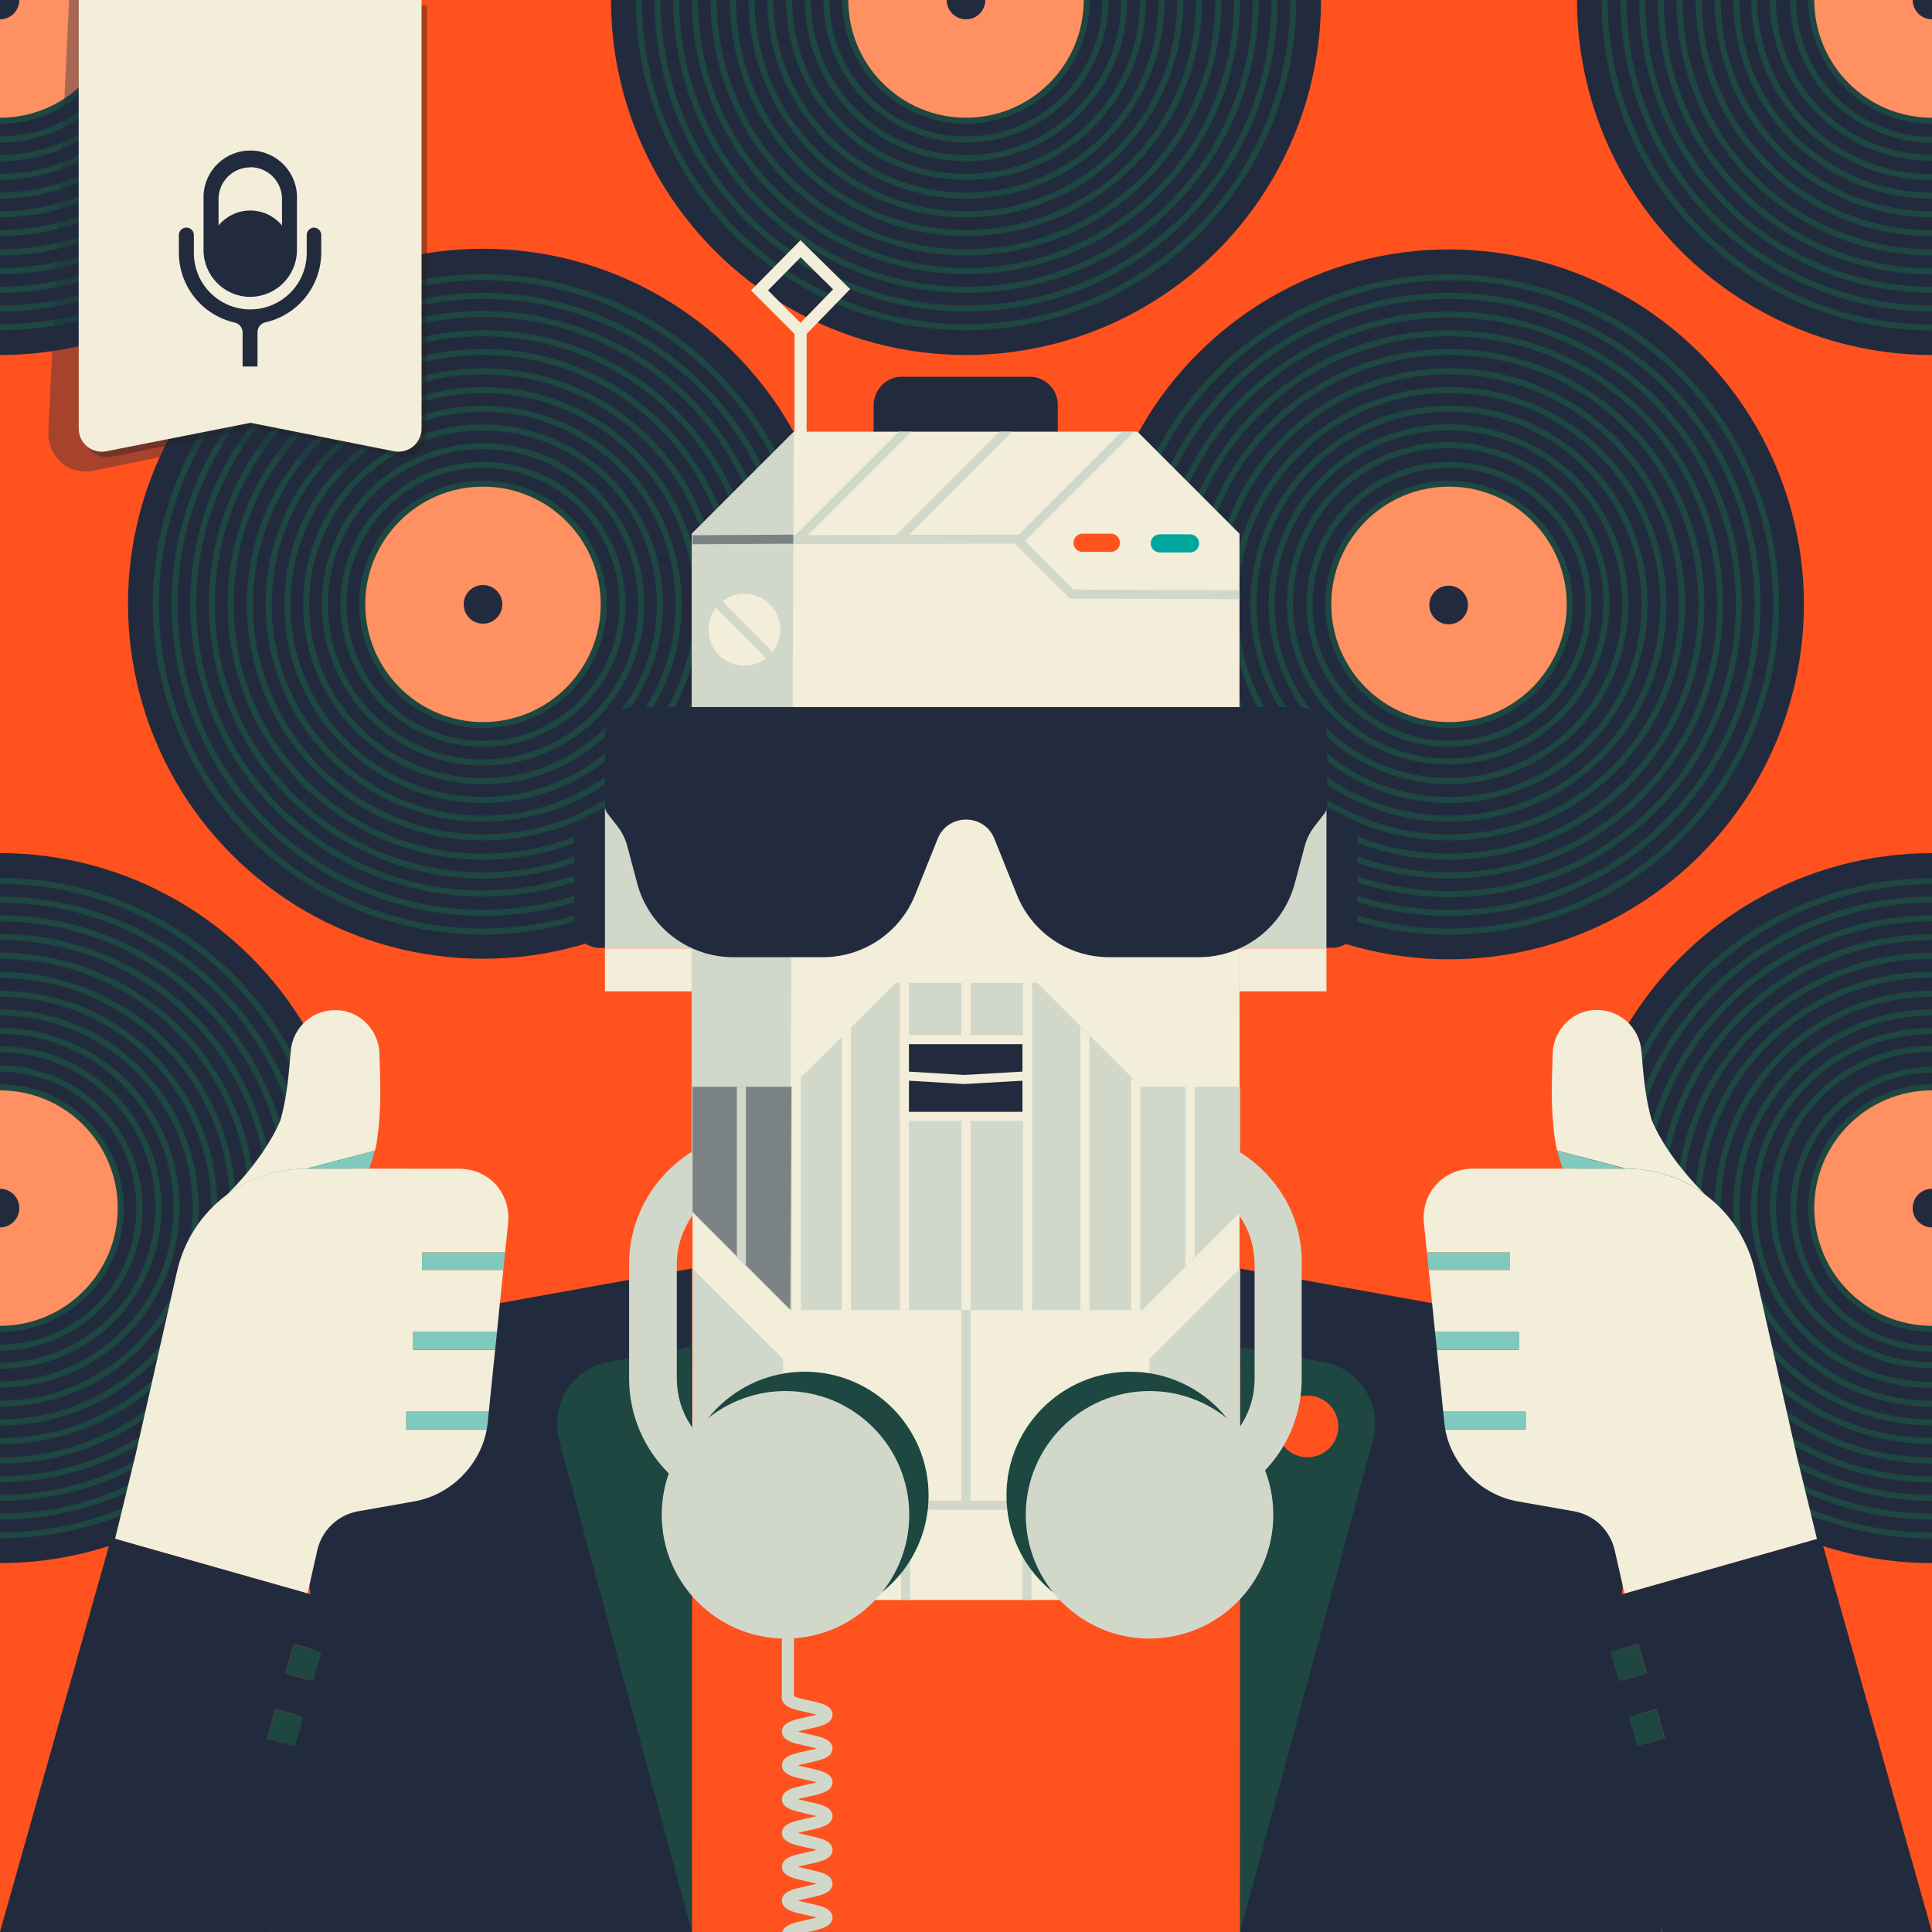
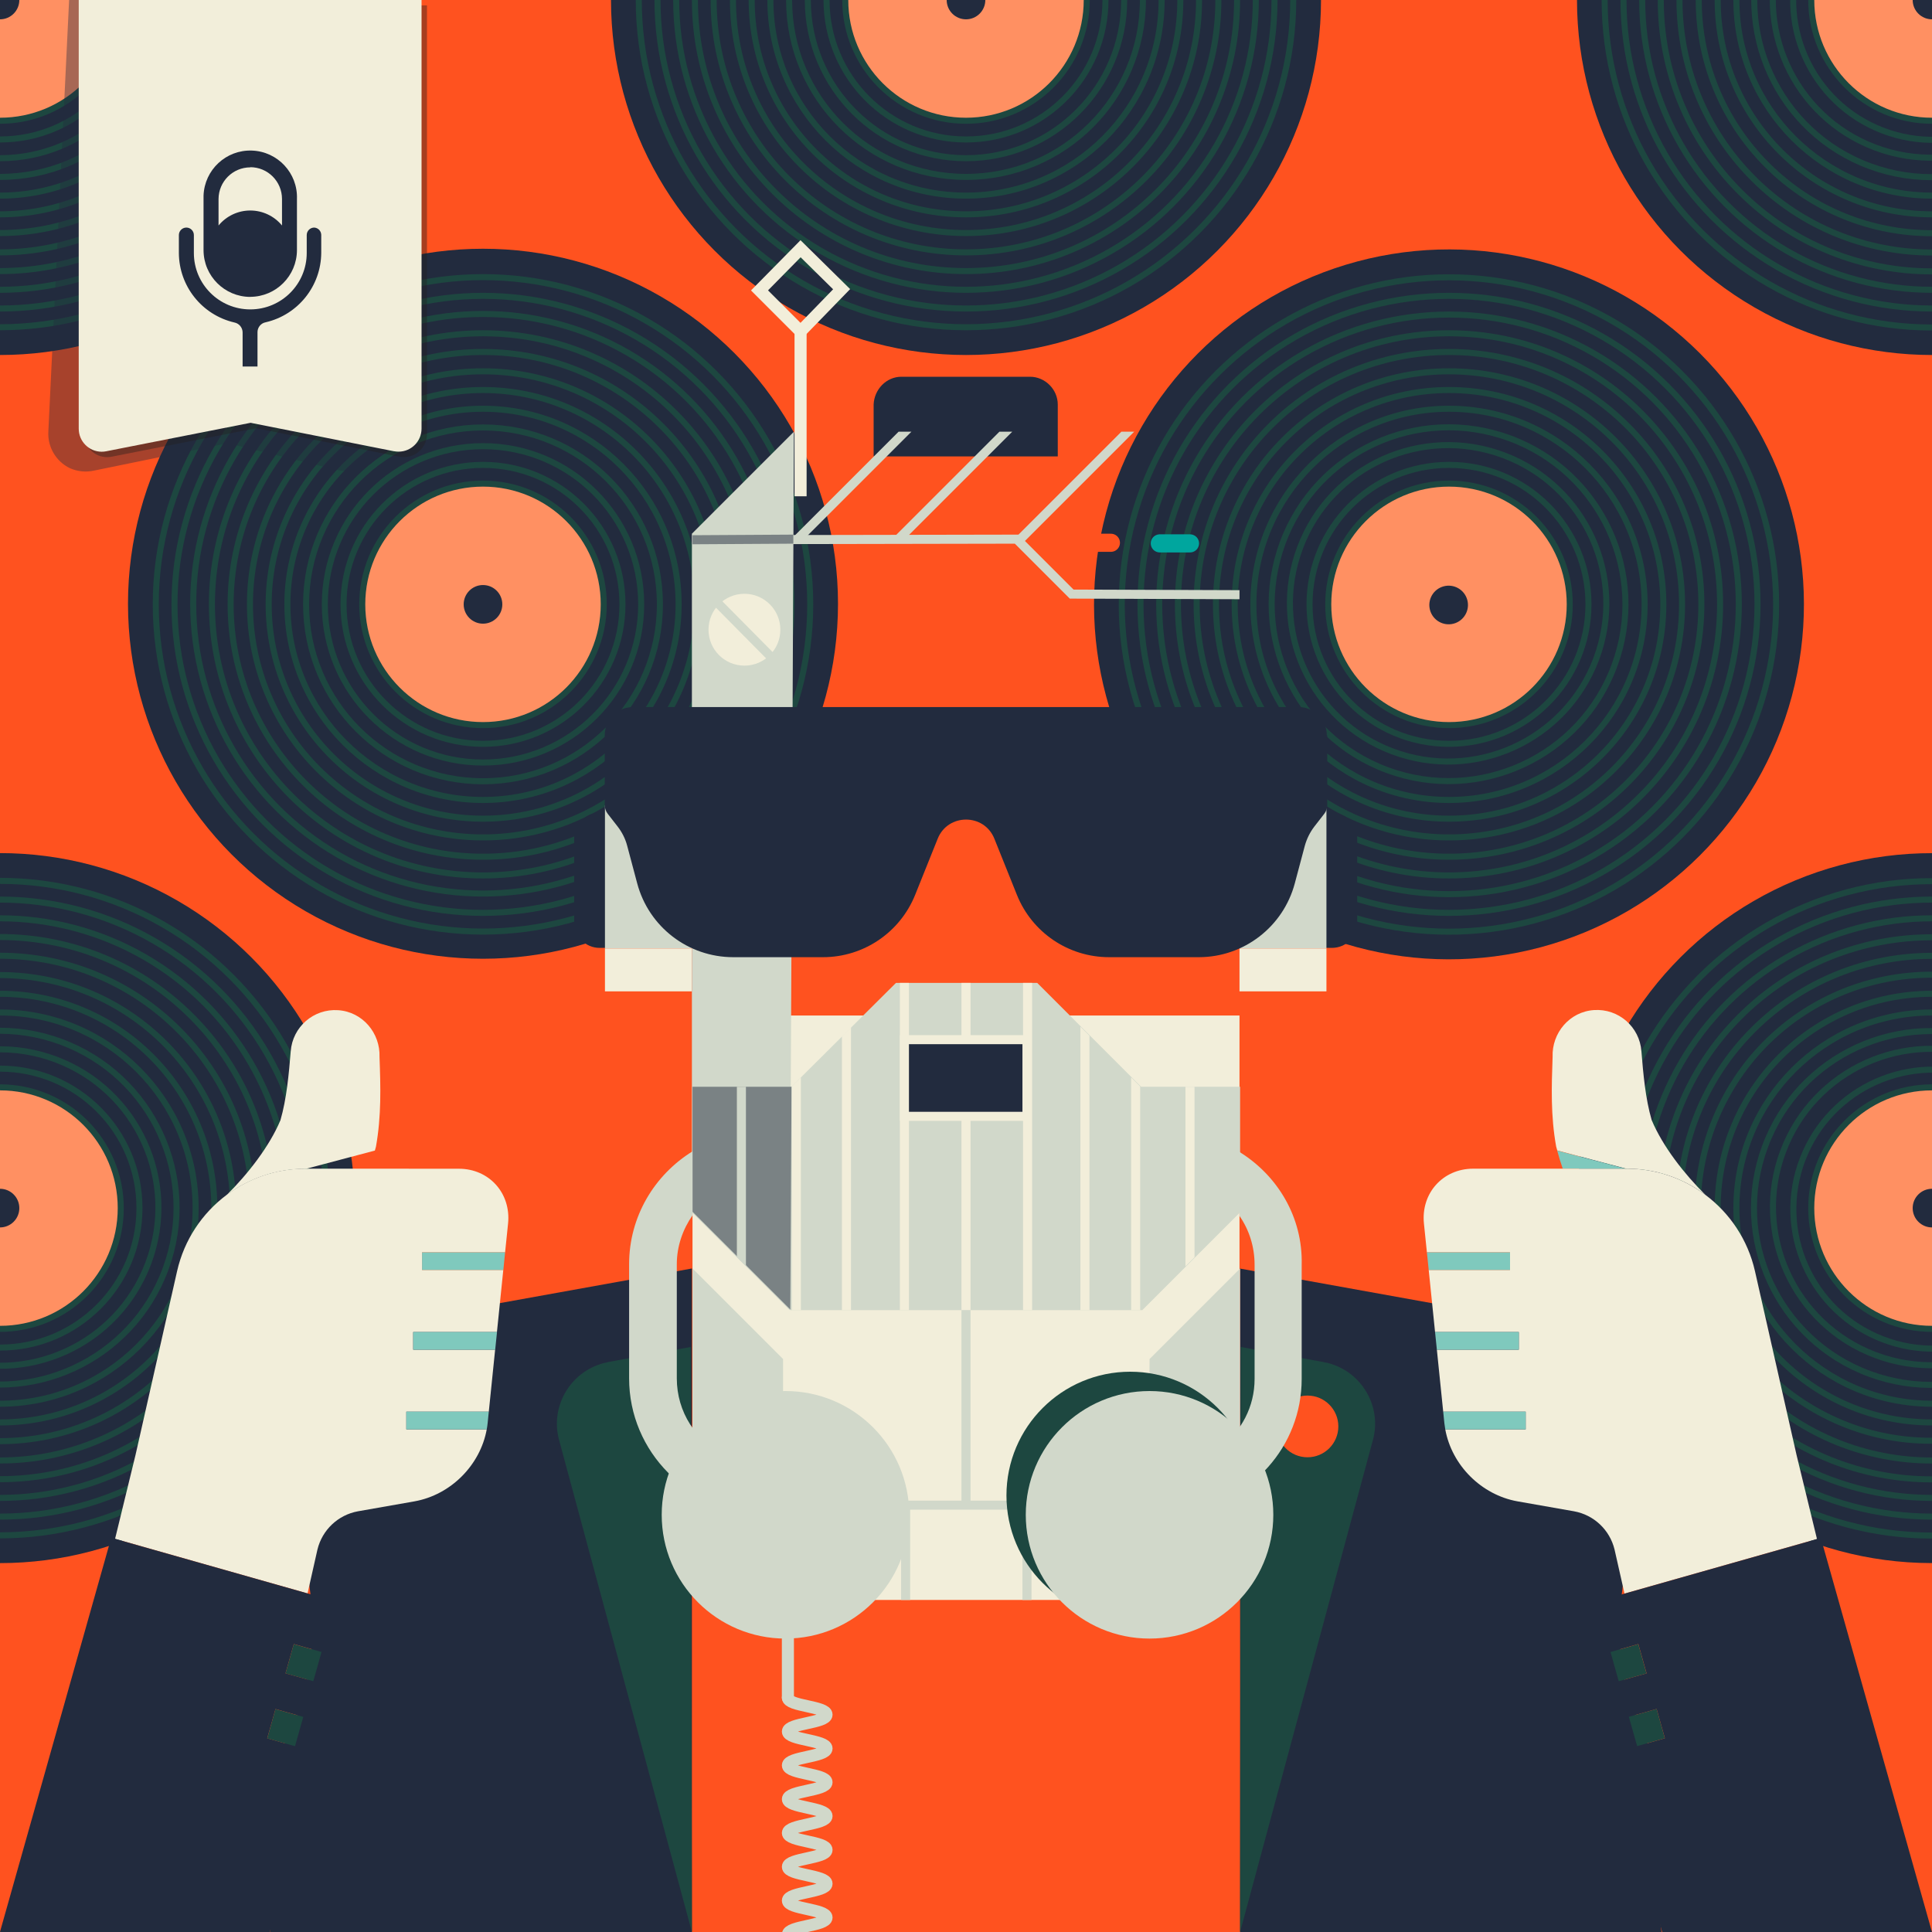
<svg xmlns="http://www.w3.org/2000/svg" xmlns:xlink="http://www.w3.org/1999/xlink" version="1.1" viewBox="0 0 320 320">
  <clipPath id="Amiga500_lores">
    <rect y="0" width="320" height="320" />
  </clipPath>
  <g clip-path="url(#Amiga500_lores)">
    <rect y="0" fill="#FF521F" width="320" height="320" />
    <g>
      <g>
        <circle fill="#222B3E" cx="160" cy="0" r="58.8" />
        <circle fill="#FF9062" cx="160" cy="0" r="19.8" />
        <circle fill="#222B3E" cx="160" cy="0" r="3.2" />
        <g>
          <circle fill="none" stroke="#1D4740" stroke-miterlimit="10" cx="160" cy="0" r="54.2" />
          <circle fill="none" stroke="#1D4740" stroke-miterlimit="10" cx="160" cy="0" r="51.1" />
          <circle fill="none" stroke="#1D4740" stroke-miterlimit="10" cx="160" cy="0" r="48" />
          <circle fill="none" stroke="#1D4740" stroke-miterlimit="10" cx="160" cy="0" r="44.9" />
          <circle fill="none" stroke="#1D4740" stroke-miterlimit="10" cx="160" cy="0" r="41.8" />
          <circle fill="none" stroke="#1D4740" stroke-miterlimit="10" cx="160" cy="0" r="38.6" />
          <circle fill="none" stroke="#1D4740" stroke-miterlimit="10" cx="160" cy="0" r="35.5" />
          <circle fill="none" stroke="#1D4740" stroke-miterlimit="10" cx="160" cy="0" r="32.4" />
          <circle fill="none" stroke="#1D4740" stroke-miterlimit="10" cx="160" cy="0" r="29.3" />
          <circle fill="none" stroke="#1D4740" stroke-miterlimit="10" cx="160" cy="0" r="26.2" />
          <circle fill="none" stroke="#1D4740" stroke-miterlimit="10" cx="160" cy="0" r="23.1" />
          <circle fill="none" stroke="#1D4740" stroke-miterlimit="10" cx="160" cy="0" r="20" />
        </g>
      </g>
      <g>
        <circle fill="#222B3E" cx="320" cy="0" r="58.8" />
        <ellipse transform="matrix(0.942 -0.336 0.336 0.942 18.62 107.558)" fill="#FF9062" cx="320" cy="0" rx="19.8" ry="19.8" />
        <circle fill="#222B3E" cx="320" cy="0" r="3.2" />
        <g>
          <ellipse transform="matrix(0.707 -0.707 0.707 0.707 93.733 226.293)" fill="none" stroke="#1D4740" stroke-miterlimit="10" cx="320" cy="0" rx="54.2" ry="54.2" />
          <circle fill="none" stroke="#1D4740" stroke-miterlimit="10" cx="320" cy="0" r="51.1" />
          <circle fill="none" stroke="#1D4740" stroke-miterlimit="10" cx="320" cy="0" r="48" />
          <ellipse transform="matrix(0.707 -0.707 0.707 0.707 93.73 226.296)" fill="none" stroke="#1D4740" stroke-miterlimit="10" cx="320" cy="0" rx="44.9" ry="44.9" />
          <ellipse transform="matrix(0.707 -0.707 0.707 0.707 93.73 226.269)" fill="none" stroke="#1D4740" stroke-miterlimit="10" cx="320" cy="0" rx="41.8" ry="41.8" />
          <ellipse transform="matrix(0.707 -0.707 0.707 0.707 93.72 226.271)" fill="none" stroke="#1D4740" stroke-miterlimit="10" cx="320" cy="0" rx="38.6" ry="38.6" />
          <circle fill="none" stroke="#1D4740" stroke-miterlimit="10" cx="320" cy="0" r="35.5" />
          <circle fill="none" stroke="#1D4740" stroke-miterlimit="10" cx="320" cy="0" r="32.4" />
          <ellipse transform="matrix(0.346 -0.938 0.938 0.346 209.143 300.2)" fill="none" stroke="#1D4740" stroke-miterlimit="10" cx="320" cy="0" rx="29.3" ry="29.3" />
          <ellipse transform="matrix(0.352 -0.936 0.936 0.352 207.192 299.433)" fill="none" stroke="#1D4740" stroke-miterlimit="10" cx="320" cy="0" rx="26.2" ry="26.2" />
          <ellipse transform="matrix(0.36 -0.933 0.933 0.36 204.911 298.616)" fill="none" stroke="#1D4740" stroke-miterlimit="10" cx="320" cy="0" rx="23.1" ry="23.1" />
          <circle fill="none" stroke="#1D4740" stroke-miterlimit="10" cx="320" cy="0" r="20" />
        </g>
      </g>
      <g>
        <circle fill="#222B3E" cx="0" cy="0" r="58.8" />
        <circle fill="#FF9062" cx="0" cy="0" r="19.8" />
        <circle fill="#222B3E" cx="0" cy="0" r="3.2" />
        <g>
          <circle fill="none" stroke="#1D4740" stroke-miterlimit="10" cx="0" cy="0" r="54.2" />
          <circle fill="none" stroke="#1D4740" stroke-miterlimit="10" cx="0" cy="0" r="51.1" />
          <circle fill="none" stroke="#1D4740" stroke-miterlimit="10" cx="0" cy="0" r="48" />
          <circle fill="none" stroke="#1D4740" stroke-miterlimit="10" cx="0" cy="0" r="44.9" />
          <circle fill="none" stroke="#1D4740" stroke-miterlimit="10" cx="0" cy="0" r="41.8" />
          <circle fill="none" stroke="#1D4740" stroke-miterlimit="10" cx="0" cy="0" r="38.6" />
          <circle fill="none" stroke="#1D4740" stroke-miterlimit="10" cx="0" cy="0" r="35.5" />
          <circle fill="none" stroke="#1D4740" stroke-miterlimit="10" cx="0" cy="0" r="32.4" />
          <circle fill="none" stroke="#1D4740" stroke-miterlimit="10" cx="0" cy="0" r="29.3" />
          <circle fill="none" stroke="#1D4740" stroke-miterlimit="10" cx="0" cy="0" r="26.2" />
          <circle fill="none" stroke="#1D4740" stroke-miterlimit="10" cx="0" cy="0" r="23.1" />
          <circle fill="none" stroke="#1D4740" stroke-miterlimit="10" cx="0" cy="0" r="20" />
        </g>
      </g>
      <g>
        <g>
          <circle fill="#222B3E" cx="80" cy="100" r="58.8" />
          <circle fill="#FF9062" cx="80" cy="100" r="19.8" />
          <circle fill="#222B3E" cx="80" cy="100.1" r="3.2" />
          <g>
            <circle fill="none" stroke="#1D4740" stroke-miterlimit="10" cx="80" cy="100.1" r="54.2" />
            <circle fill="none" stroke="#1D4740" stroke-miterlimit="10" cx="80" cy="100.1" r="51.1" />
            <circle fill="none" stroke="#1D4740" stroke-miterlimit="10" cx="80" cy="100" r="48" />
            <circle fill="none" stroke="#1D4740" stroke-miterlimit="10" cx="80" cy="100.1" r="44.9" />
            <circle fill="none" stroke="#1D4740" stroke-miterlimit="10" cx="80" cy="100.1" r="41.8" />
            <circle fill="none" stroke="#1D4740" stroke-miterlimit="10" cx="80" cy="100.1" r="38.6" />
            <circle fill="none" stroke="#1D4740" stroke-miterlimit="10" cx="80" cy="100.1" r="35.5" />
            <circle fill="none" stroke="#1D4740" stroke-miterlimit="10" cx="80" cy="100.1" r="32.4" />
            <circle fill="none" stroke="#1D4740" stroke-miterlimit="10" cx="80" cy="100.1" r="29.3" />
            <circle fill="none" stroke="#1D4740" stroke-miterlimit="10" cx="80" cy="100.1" r="26.2" />
            <circle fill="none" stroke="#1D4740" stroke-miterlimit="10" cx="80" cy="100.1" r="23.1" />
            <circle fill="none" stroke="#1D4740" stroke-miterlimit="10" cx="80" cy="100.1" r="20" />
          </g>
        </g>
        <g>
          <ellipse transform="matrix(0.707 -0.707 0.707 0.707 -0.455 199.012)" fill="#222B3E" cx="240" cy="100.1" rx="58.8" ry="58.8" />
          <circle fill="#FF9062" cx="240" cy="100.1" r="19.8" />
          <ellipse transform="matrix(0.935 -0.354 0.354 0.935 -19.893 91.572)" fill="#222B3E" cx="240" cy="100.1" rx="3.2" ry="3.2" />
          <g>
            <ellipse transform="matrix(0.707 -0.707 0.707 0.707 -0.461 199.032)" fill="none" stroke="#1D4740" stroke-miterlimit="10" cx="240" cy="100.1" rx="54.2" ry="54.2" />
            <circle fill="none" stroke="#1D4740" stroke-miterlimit="10" cx="240" cy="100.1" r="51.1" />
            <circle fill="none" stroke="#1D4740" stroke-miterlimit="10" cx="240" cy="100.1" r="48" />
            <circle fill="none" stroke="#1D4740" stroke-miterlimit="10" cx="240" cy="100.1" r="44.9" />
            <circle fill="none" stroke="#1D4740" stroke-miterlimit="10" cx="240" cy="100.1" r="41.8" />
            <circle fill="none" stroke="#1D4740" stroke-miterlimit="10" cx="240" cy="100.1" r="38.6" />
            <circle fill="none" stroke="#1D4740" stroke-miterlimit="10" cx="240" cy="100.1" r="35.5" />
            <circle fill="none" stroke="#1D4740" stroke-miterlimit="10" cx="240" cy="100.1" r="32.4" />
            <ellipse transform="matrix(0.346 -0.938 0.938 0.346 62.993 290.56)" fill="none" stroke="#1D4740" stroke-miterlimit="10" cx="240" cy="100.1" rx="29.3" ry="29.3" />
            <ellipse transform="matrix(0.352 -0.936 0.936 0.352 61.775 289.371)" fill="none" stroke="#1D4740" stroke-miterlimit="10" cx="240" cy="100" rx="26.2" ry="26.2" />
            <circle fill="none" stroke="#1D4740" stroke-miterlimit="10" cx="240" cy="100.1" r="23.1" />
            <circle fill="none" stroke="#1D4740" stroke-miterlimit="10" cx="240" cy="100.1" r="20" />
          </g>
        </g>
      </g>
      <g>
        <ellipse transform="matrix(0.707 -0.707 0.707 0.707 -47.767 284.872)" fill="#222B3E" cx="320" cy="200.1" rx="58.8" ry="58.8" />
        <ellipse transform="matrix(0.942 -0.336 0.336 0.942 -48.642 119.201)" fill="#FF9062" cx="320" cy="200.1" rx="19.8" ry="19.8" />
        <circle fill="#222B3E" cx="320" cy="200.1" r="3.2" />
        <g>
          <ellipse transform="matrix(0.707 -0.707 0.707 0.707 -47.788 284.91)" fill="none" stroke="#1D4740" stroke-miterlimit="10" cx="320" cy="200.1" rx="54.2" ry="54.2" />
          <circle fill="none" stroke="#1D4740" stroke-miterlimit="10" cx="320" cy="200.1" r="51.1" />
          <circle fill="none" stroke="#1D4740" stroke-miterlimit="10" cx="320" cy="200.1" r="48" />
          <ellipse transform="matrix(0.707 -0.707 0.707 0.707 -47.787 284.907)" fill="none" stroke="#1D4740" stroke-miterlimit="10" cx="320" cy="200.1" rx="44.9" ry="44.9" />
          <ellipse transform="matrix(0.707 -0.707 0.707 0.707 -47.772 284.882)" fill="none" stroke="#1D4740" stroke-miterlimit="10" cx="320" cy="200.1" rx="41.8" ry="41.8" />
          <ellipse transform="matrix(0.478 -0.878 0.878 0.478 -8.843 385.351)" fill="none" stroke="#1D4740" stroke-miterlimit="10" cx="320" cy="200.1" rx="38.6" ry="38.6" />
          <circle fill="none" stroke="#1D4740" stroke-miterlimit="10" cx="320" cy="200.1" r="35.5" />
          <circle fill="none" stroke="#1D4740" stroke-miterlimit="10" cx="320" cy="200.1" r="32.4" />
          <ellipse transform="matrix(0.346 -0.938 0.938 0.346 21.401 431.003)" fill="none" stroke="#1D4740" stroke-miterlimit="10" cx="320" cy="200.1" rx="29.3" ry="29.3" />
          <ellipse transform="matrix(0.352 -0.936 0.936 0.352 19.931 429.005)" fill="none" stroke="#1D4740" stroke-miterlimit="10" cx="320" cy="200.1" rx="26.2" ry="26.2" />
          <ellipse transform="matrix(0.36 -0.933 0.933 0.36 18.153 426.759)" fill="none" stroke="#1D4740" stroke-miterlimit="10" cx="320" cy="200.2" rx="23.1" ry="23.1" />
          <circle fill="none" stroke="#1D4740" stroke-miterlimit="10" cx="320" cy="200.1" r="20" />
        </g>
      </g>
      <g>
        <circle fill="#222B3E" cx="0" cy="200.1" r="58.8" />
        <circle fill="#FF9062" cx="0" cy="200.1" r="19.8" />
        <circle fill="#222B3E" cx="0" cy="200.1" r="3.2" />
        <g>
          <circle fill="none" stroke="#1D4740" stroke-miterlimit="10" cx="0" cy="200.1" r="54.2" />
          <circle fill="none" stroke="#1D4740" stroke-miterlimit="10" cx="0" cy="200.1" r="51.1" />
          <circle fill="none" stroke="#1D4740" stroke-miterlimit="10" cx="0" cy="200.1" r="48" />
          <circle fill="none" stroke="#1D4740" stroke-miterlimit="10" cx="0" cy="200.1" r="44.9" />
          <circle fill="none" stroke="#1D4740" stroke-miterlimit="10" cx="0" cy="200.1" r="41.8" />
          <circle fill="none" stroke="#1D4740" stroke-miterlimit="10" cx="0" cy="200.1" r="38.6" />
          <circle fill="none" stroke="#1D4740" stroke-miterlimit="10" cx="0" cy="200.1" r="35.5" />
          <circle fill="none" stroke="#1D4740" stroke-miterlimit="10" cx="0" cy="200.1" r="32.4" />
          <ellipse transform="matrix(0.346 -0.938 0.938 0.346 -187.749 130.792)" fill="none" stroke="#1D4740" stroke-miterlimit="10" cx="0" cy="200.1" rx="29.3" ry="29.3" />
          <ellipse transform="matrix(0.352 -0.936 0.936 0.352 -187.261 129.572)" fill="none" stroke="#1D4740" stroke-miterlimit="10" cx="0" cy="200.1" rx="26.2" ry="26.2" />
          <circle fill="none" stroke="#1D4740" stroke-miterlimit="10" cx="0" cy="200.1" r="23.1" />
          <circle fill="none" stroke="#1D4740" stroke-miterlimit="10" cx="0" cy="200.1" r="20" />
        </g>
      </g>
    </g>
    <line fill="none" stroke="#F2EEDA" stroke-width="2" stroke-miterlimit="10" x1="132.6" y1="82.2" x2="132.6" y2="54.9" />
    <polygon fill="none" stroke="#F2EEDA" stroke-width="2" stroke-miterlimit="10" points="132.6,54.9 125.8,48.1 132.6,41.2   139.4,47.9 " />
    <path fill="#222B3E" d="M220.6,157h-15.3l0,0v-22.4l0,0h15.3c2.3,0,4.2,1.9,4.2,4.2l0,0v14.1C224.8,155.2,222.9,157,220.6,157  L220.6,157z" />
    <path fill="#222B3E" d="M99.3,134.6h15.3l0,0v22.4l0,0H99.3c-2.3,0-4.2-1.9-4.2-4.2l0,0v-14.1C95.2,136.5,97,134.6,99.3,134.6  C99.3,134.6,99.3,134.6,99.3,134.6z" />
    <path fill="#222B3E" d="M149.3,62.4h21.3c2.5,0,4.6,2.1,4.6,4.6l0,0v8.6l0,0h-30.5l0,0V67C144.8,64.5,146.8,62.4,149.3,62.4z" />
    <rect x="100.2" y="133.4" fill="#D1D8CA" width="14.4" height="23.7" />
    <rect x="205.3" y="133.4" fill="#D1D8CA" width="14.4" height="23.7" />
    <rect x="205.3" y="157.1" fill="#F2EEDA" width="14.4" height="7.1" />
    <rect x="100.2" y="157.1" fill="#F2EEDA" width="14.4" height="7.1" />
    <path fill="#222B3E" d="M262,231.2c1.7,11.1,4.8,10.6,6.5,21.7c1.7,11.1-1.5,11.6,0.1,22.7c1.7,11.1,4.8,10.6,6.5,21.7  c1.7,11.1-1.5,11.6,0.1,22.7h-69.9V210.1l43.8,7.9C255.8,219.2,261,224.5,262,231.2" />
    <path fill="#222B3E" d="M58,231.2c-1.6,11.1-4.8,10.6-6.5,21.7c-1.6,11.1,1.5,11.6-0.1,22.7c-1.6,11.1-4.8,10.6-6.5,21.7  c-1.6,11.1,1.5,11.6-0.2,22.7h69.9V210.1L70.8,218C64.2,219.2,59,224.5,58,231.2" />
    <rect x="114.7" y="210.1" fill="#FF521F" width="90.7" height="109.9" />
    <path fill="#F2EEDA" d="M205.3,168.2v70.5L178.9,265h-37.8l-26.4-26.4v-70.4H205.3z" />
    <polyline fill="none" stroke="#D1D8CA" stroke-width="1.5" stroke-miterlimit="10" points="150,265 150,249.3 170.1,249.3   170.1,265 " />
    <polygon fill="#D1D8CA" points="114.7,210.1 129.7,225.1 129.7,253.8 114.7,238.6 " />
    <polygon fill="#D1D8CA" points="205.4,210.1 190.4,225.1 190.3,253.8 205.4,238.6 " />
-     <path fill="#F2EEDA" d="M189.1,217h-58.3l-16.2-16.2V88.4l16.9-16.9h56.9l16.9,16.9v112.4L189.1,217z" />
    <path fill="#D1D8CA" d="M130.8,217l-16.2-16.2V88.4l16.9-16.9L130.8,217z" />
    <path fill="#D1D8CA" d="M114.7,181.7v19.1l16.2,16.2h58.3l16.2-16.2V180h-16.4l-17.2-17.2h-23.4L131.1,180h-16.4V181.7z" />
    <path fill="#7A8284" d="M131.1,180h-16.4v20.7l16.2,16.2L131.1,180z" />
    <g>
      <defs>
        <polygon id="SVGID_1_" points="188.9,180 188.9,180 171.7,162.8 148.3,162.8 131.1,180 114.7,180 114.7,200.8 130.8,217     189.1,217 205.3,200.8 205.3,180   " />
      </defs>
      <clipPath id="SVGID_00000097490876402573465600000005171661526103287437_">
        <use xlink:href="#SVGID_1_" overflow="visible" />
      </clipPath>
      <g clip-path="url(#SVGID_00000097490876402573465600000005171661526103287437_)">
        <line fill="none" stroke="#F2EEDA" stroke-width="1.5" stroke-miterlimit="10" x1="160" y1="160.9" x2="160" y2="219.3" />
        <line fill="none" stroke="#F2EEDA" stroke-width="1.5" stroke-miterlimit="10" x1="170.2" y1="156.4" x2="170.2" y2="219.3" />
        <line fill="none" stroke="#F2EEDA" stroke-width="1.5" stroke-miterlimit="10" x1="179.7" y1="165.9" x2="179.7" y2="223" />
        <line fill="none" stroke="#F2EEDA" stroke-width="1.5" stroke-miterlimit="10" x1="188.1" y1="177.6" x2="188.1" y2="225.3" />
        <line fill="none" stroke="#F2EEDA" stroke-width="1.5" stroke-miterlimit="10" x1="197.1" y1="178.8" x2="197.1" y2="225.3" />
        <line fill="none" stroke="#D1D8CA" stroke-width="1.5" stroke-miterlimit="10" x1="122.8" y1="176.4" x2="122.8" y2="213.8" />
        <line fill="none" stroke="#F2EEDA" stroke-width="1.5" stroke-miterlimit="10" x1="131.9" y1="172.2" x2="131.9" y2="217" />
        <line fill="none" stroke="#F2EEDA" stroke-width="1.5" stroke-miterlimit="10" x1="140.2" y1="166.8" x2="140.2" y2="217" />
        <line fill="none" stroke="#F2EEDA" stroke-width="1.5" stroke-miterlimit="10" x1="149.8" y1="156.7" x2="149.8" y2="219.3" />
      </g>
    </g>
    <path fill="#1D4740" d="M114.6,320l-22-81.5c-1.5-5.5,1.8-11.2,7.3-12.7c0.3-0.1,0.6-0.1,0.8-0.2l13.7-2.5L114.6,320z" />
    <path fill="#1D4740" d="M205.4,320l22-81.5c1.5-5.5-1.8-11.2-7.3-12.7c-0.3-0.1-0.6-0.1-0.9-0.2l-13.7-2.5L205.4,320z" />
    <rect x="149.8" y="172.2" fill="#222B3E" stroke="#F2EEDA" stroke-width="1.5" stroke-miterlimit="10" width="20.3" height="12.7" />
-     <polyline fill="none" stroke="#F2EEDA" stroke-width="1.5" stroke-miterlimit="10" points="149.8,178.2 159.7,178.8 170.1,178.2 " />
    <circle fill="#F2EEDA" stroke="#D1D8CA" stroke-width="1.5" stroke-miterlimit="10" cx="123.3" cy="104.3" r="6.7" />
    <line fill="none" stroke="#D1D8CA" stroke-width="1.5" stroke-miterlimit="10" x1="118.6" y1="99.6" x2="128" y2="109.1" />
    <line fill="none" stroke="#D1D8CA" stroke-width="1.5" stroke-miterlimit="10" x1="160" y1="249.3" x2="160" y2="217" />
    <g>
      <defs>
        <polygon id="SVGID_00000157291798974317929230000017925540855113369778_" points="114.7,114 114.7,88.4 131.6,71.5 188.5,71.5     205.4,88.4 205.4,114   " />
      </defs>
      <clipPath id="SVGID_00000075878821251824144970000018365626702331599791_">
        <use xlink:href="#SVGID_00000157291798974317929230000017925540855113369778_" overflow="visible" />
      </clipPath>
      <g clip-path="url(#SVGID_00000075878821251824144970000018365626702331599791_)">
        <polyline fill="none" stroke="#D1D8CA" stroke-width="1.5" stroke-miterlimit="10" points="114.6,89.4 168.4,89.3 177.5,98.4     205.3,98.5   " />
        <line fill="none" stroke="#7A8284" stroke-width="1.5" stroke-miterlimit="10" x1="114.6" y1="89.4" x2="131.4" y2="89.3" />
        <line fill="none" stroke="#FF521F" stroke-width="3" stroke-linecap="round" stroke-miterlimit="10" x1="179.3" y1="89.9" x2="184" y2="89.9" />
        <line fill="none" stroke="#00A69E" stroke-width="3" stroke-linecap="round" stroke-miterlimit="10" x1="192.1" y1="90" x2="197.1" y2="90" />
        <line fill="none" stroke="#D1D8CA" stroke-width="1.5" stroke-miterlimit="10" x1="132.1" y1="89.3" x2="151.6" y2="69.8" />
        <line fill="none" stroke="#D1D8CA" stroke-width="1.5" stroke-miterlimit="10" x1="148.8" y1="89.3" x2="168.3" y2="69.8" />
        <line fill="none" stroke="#D1D8CA" stroke-width="1.5" stroke-miterlimit="10" x1="169" y1="89.3" x2="188.5" y2="69.8" />
      </g>
    </g>
    <rect width="320" height="320" fill="none" />
    <circle cx="216.56" cy="236.26" r="5.11" fill="#ff521f" />
-     <circle fill="#1D4740" stroke="#1D4740" stroke-width="4" stroke-miterlimit="10" cx="133.3" cy="247.7" r="18.5" />
    <circle fill="#1D4740" stroke="#1D4740" stroke-width="4" stroke-miterlimit="10" cx="187.2" cy="247.7" r="18.5" />
    <circle fill="#D1D8CA" stroke="#D1D8CA" stroke-width="4" stroke-miterlimit="10" cx="130.1" cy="250.9" r="18.5" />
    <circle fill="#D1D8CA" stroke="#D1D8CA" stroke-width="4" stroke-miterlimit="10" cx="190.4" cy="250.9" r="18.5" />
    <path fill="#D1D8CA" d="M205.3,190.8v10.6c1.6,2.3,2.5,5.1,2.5,8.1v18.9c0,4.6-2.2,8.7-5.7,11.3c-1.4,3.9-3.2,7.4-5.7,10.5  c10.8-1.4,19.2-10.6,19.2-21.8v-18.9C215.8,201.6,211.6,194.7,205.3,190.8z" />
    <path fill="#D1D8CA" d="M126.2,250.4v-0.5c-2.4-2.7-4.5-5.7-6.2-8.9c-4.7-2.3-7.9-7.1-7.9-12.7v-18.9c0-3,1-5.8,2.6-8.1v-10.6  c-6.3,3.9-10.5,10.8-10.5,18.7v18.9C104.2,240.5,114.1,250.4,126.2,250.4z" />
    <path fill="none" stroke="#D1D8CA" stroke-width="2" stroke-linecap="round" stroke-miterlimit="10" d="M130.5,281.2  c0,1.4,6.4,1.4,6.4,2.8c0,1.4-6.4,1.4-6.4,2.8s6.4,1.4,6.4,2.8s-6.4,1.4-6.4,2.8s6.4,1.4,6.4,2.8s-6.4,1.4-6.4,2.8s6.4,1.4,6.4,2.8  c0,1.4-6.4,1.4-6.4,2.8s6.4,1.4,6.4,2.8s-6.4,1.4-6.4,2.8s6.4,1.4,6.4,2.8s-6.4,1.4-6.4,2.8s6.4,1.4,6.4,2.8c0,1.4-6.4,1.4-6.4,2.8  c0,1.4,6.4,1.4,6.4,2.8s-6.4,1.4-6.4,2.8s6.4,1.4,6.4,2.8s-6.4,1.4-6.4,2.8s6.4,1.4,6.4,2.8s-6.4,1.4-6.4,2.8s6.4,1.4,6.4,2.8  s-6.4,1.4-6.4,2.8c0,1.4,6.4,1.4,6.4,2.8s-6.4,1.4-6.4,2.8" />
    <line fill="none" stroke="#D1D8CA" stroke-width="2" stroke-linecap="round" stroke-miterlimit="10" x1="130.5" y1="281.2" x2="130.5" y2="267.7" />
-     <path d="M0,319.97l18.41-65.27,.64,.18,3.39-13.91,6.88-30.42c1.18-5.21,4.17-9.62,8.21-12.64,3.45-3.41,7.07-8.01,8.9-12.39,1.03-3.51,1.4-7.67,1.7-11.39,.29-4.06,3.81-7.11,7.86-6.83,4.06,.27,6.99,3.8,6.85,7.75,.18,5.03,.33,9.75-.59,14.86-.05,.22-.12,.43-.18,.64-.27,1.02-.58,2.02-.92,3h14.84c5.01,.01,8.66,4.07,8.14,9.1l-.49,4.76-.3,2.92-1.05,10.28-.3,2.92-1.05,10.27-.19,1.88c-.04,.35-.09,.7-.15,1.04-1.07,5.92-5.94,10.85-11.96,11.93l-9.38,1.65c-3.29,.6-5.91,3.08-6.7,6.33l-1.64,7.27,8.86,2.51-15.11,53.57h230.62l-15.1-53.54,8.87-2.52-1.65-7.3c-.79-3.25-3.41-5.73-6.7-6.33l-9.38-1.65c-6.02-1.08-10.89-6.01-11.96-11.93-.06-.34-.12-.69-.15-1.04l-.19-1.88-1.05-10.27-.3-2.92-1.05-10.28-.3-2.92-.49-4.76c-.52-5.03,3.13-9.09,8.14-9.09h0s14.84-.01,14.84-.01c-.34-.98-.66-1.98-.92-3-.06-.22-.13-.43-.18-.64-.91-5.12-.77-9.84-.59-14.86-.14-3.95,2.79-7.48,6.85-7.75,4.05-.28,7.56,2.76,7.86,6.83,.3,3.71,.68,7.88,1.7,11.39,1.83,4.37,5.45,8.98,8.9,12.39,4.04,3.02,7.03,7.43,8.21,12.64l6.88,30.42,3.39,13.94,.63-.18,18.41,65.27V0H0V320H.11l-.1-.03Z" style="fill:none;" />
+     <path d="M0,319.97l18.41-65.27,.64,.18,3.39-13.91,6.88-30.42c1.18-5.21,4.17-9.62,8.21-12.64,3.45-3.41,7.07-8.01,8.9-12.39,1.03-3.51,1.4-7.67,1.7-11.39,.29-4.06,3.81-7.11,7.86-6.83,4.06,.27,6.99,3.8,6.85,7.75,.18,5.03,.33,9.75-.59,14.86-.05,.22-.12,.43-.18,.64-.27,1.02-.58,2.02-.92,3c5.01,.01,8.66,4.07,8.14,9.1l-.49,4.76-.3,2.92-1.05,10.28-.3,2.92-1.05,10.27-.19,1.88c-.04,.35-.09,.7-.15,1.04-1.07,5.92-5.94,10.85-11.96,11.93l-9.38,1.65c-3.29,.6-5.91,3.08-6.7,6.33l-1.64,7.27,8.86,2.51-15.11,53.57h230.62l-15.1-53.54,8.87-2.52-1.65-7.3c-.79-3.25-3.41-5.73-6.7-6.33l-9.38-1.65c-6.02-1.08-10.89-6.01-11.96-11.93-.06-.34-.12-.69-.15-1.04l-.19-1.88-1.05-10.27-.3-2.92-1.05-10.28-.3-2.92-.49-4.76c-.52-5.03,3.13-9.09,8.14-9.09h0s14.84-.01,14.84-.01c-.34-.98-.66-1.98-.92-3-.06-.22-.13-.43-.18-.64-.91-5.12-.77-9.84-.59-14.86-.14-3.95,2.79-7.48,6.85-7.75,4.05-.28,7.56,2.76,7.86,6.83,.3,3.71,.68,7.88,1.7,11.39,1.83,4.37,5.45,8.98,8.9,12.39,4.04,3.02,7.03,7.43,8.21,12.64l6.88,30.42,3.39,13.94,.63-.18,18.41,65.27V0H0V320H.11l-.1-.03Z" style="fill:none;" />
    <path d="M50.77,193.57l11.32-3c.06-.22,.13-.43,.18-.64,.91-5.12,.77-9.84,.59-14.86,.14-3.95-2.79-7.48-6.85-7.75-4.05-.28-7.56,2.76-7.86,6.83-.3,3.71-.68,7.88-1.7,11.39-1.83,4.37-5.45,8.98-8.9,12.39,3.65-2.73,8.16-4.34,12.98-4.34h.25Z" style="fill:#f2eeda;" />
-     <path d="M61.17,193.57c.34-.98,.65-1.98,.92-3l-11.32,3h10.4Z" style="fill:#7fc9bd;" />
    <path d="M52.58,256.65c.79-3.25,3.41-5.73,6.7-6.33l9.38-1.65c6.02-1.08,10.89-6.01,11.96-11.93h-13.32v-2.92h13.66l1.05-10.27h-13.57v-2.92h13.87l1.05-10.28h-13.46v-2.92h13.76l.49-4.76c.52-5.03-3.13-9.09-8.14-9.09h0s-14.84-.01-14.84-.01h-10.65c-4.82,0-9.33,1.61-12.98,4.34-4.04,3.02-7.03,7.43-8.21,12.64l-6.88,30.42-3.39,13.91,31.88,9.04,1.64-7.27Z" style="fill:#f2eeda;" />
    <path d="M50.94,263.92l-31.88-9.04-.64-.18L0,319.97l.1,.03H44.69l15.11-53.57-8.86-2.51Zm-2.08,25.3l-4.6-1.3,1.37-4.85,4.6,1.3-1.37,4.85Zm-1.57-12.06l1.37-4.85,4.6,1.3-1.37,4.84-4.6-1.3Z" style="fill:#222b3e;" />
    <rect x="47.76" y="272.99" width="5.03" height="4.78" transform="translate(-228.41 248.98) rotate(-74.24)" style="fill:#1d4740;" />
    <rect x="44.73" y="283.75" width="5.04" height="4.78" transform="translate(-241 254.16) rotate(-74.29)" style="fill:#1d4740;" />
    <polygon points="69.9 210.35 83.37 210.35 83.66 207.43 69.9 207.43 69.9 210.35" style="fill:#7fc9bd;" />
    <polygon points="68.45 223.55 82.02 223.55 82.32 220.63 68.45 220.63 68.45 223.55" style="fill:#7fc9bd;" />
    <path d="M67.3,236.74h13.32c.06-.34,.12-.69,.15-1.04l.19-1.88h-13.66v2.92Z" style="fill:#7fc9bd;" />
    <path d="M269.49,193.57c4.82,0,9.33,1.61,12.98,4.34-3.45-3.41-7.07-8.01-8.9-12.39-1.03-3.51-1.4-7.67-1.7-11.39-.29-4.06-3.81-7.11-7.86-6.83-4.06,.27-6.99,3.8-6.85,7.75-.18,5.03-.33,9.75,.59,14.86,.05,.22,.12,.43,.18,.64l11.33,3h.24Z" style="fill:#f2eeda;" />
    <path d="M257.92,190.57c.27,1.02,.58,2.02,.92,3h10.41l-11.33-3Z" style="fill:#7fc9bd;" />
    <path d="M297.56,240.97l-6.88-30.42c-1.18-5.21-4.17-9.62-8.21-12.64-3.65-2.73-8.16-4.34-12.98-4.34h-25.5c-5.01,.01-8.66,4.07-8.14,9.1l.49,4.76h13.76v2.92h-13.46l1.05,10.28h13.87v2.92h-13.57l1.05,10.27h13.66v2.92h-13.32c1.07,5.92,5.94,10.85,11.96,11.93l9.38,1.65c3.29,.6,5.91,3.08,6.7,6.33l1.65,7.3,31.88-9.04-3.39-13.94Z" style="fill:#f2eeda;" />
    <path d="M300.96,254.91l-31.88,9.04-8.87,2.52,15.1,53.54h44.69l-18.41-65.27-.63,.18Zm-34.2,18.7l4.6-1.3,1.37,4.85-4.6,1.3-1.37-4.84Zm4.4,15.6l-1.37-4.85,4.6-1.3,1.37,4.85-4.6,1.3Z" style="fill:#222b3e;" />
    <rect x="267.35" y="272.86" width="4.78" height="5.03" transform="translate(-64.56 83.46) rotate(-15.73)" style="fill:#1d4740;" />
    <polygon points="274.39 283.06 269.79 284.36 271.16 289.21 275.75 287.91 274.39 283.06" style="fill:#1d4740;" />
    <polygon points="250.11 207.43 236.34 207.43 236.64 210.35 250.11 210.35 250.11 207.43" style="fill:#7fc9bd;" />
    <polygon points="251.56 220.63 237.69 220.63 237.99 223.55 251.56 223.55 251.56 220.63" style="fill:#7fc9bd;" />
    <path d="M252.7,233.82h-13.66l.19,1.88c.04,.35,.09,.7,.15,1.04h13.32v-2.92Z" style="fill:#7fc9bd;" />
    <rect width="320" height="320" fill="none" />
    <path d="M219.83,121.78v11.59c0,.52-.17,1.02-.49,1.42l-1.64,2.11c-.73,.95-1.26,2.03-1.58,3.18l-1.66,6.23c-1.92,7.2-8.44,12.23-15.9,12.23h-14.86c-6.73,0-12.77-4.09-15.27-10.33l-3.73-9.29c-1.69-4.23-7.7-4.23-9.39,0l-3.73,9.29c-2.51,6.24-8.55,10.33-15.27,10.33h-14.86c-7.46,0-13.99-5.01-15.91-12.23l-1.66-6.23c-.3-1.15-.85-2.24-1.58-3.18l-1.64-2.11c-.32-.41-.49-.91-.49-1.42v-11.59c0-2.59,2.1-4.67,4.67-4.67h110.25c2.59,0,4.67,2.1,4.67,4.67h.03Z" fill="#222b3e" />
    <path d="M170.07,126.13v5.08c0,3.68,.7,7.33,2.08,10.75l1.65,4.11c1.63,4.05,5.55,6.72,9.93,6.72h14.86c4.84,0,9.09-3.26,10.34-7.95l2.03-8.64c.62-2.66,.94-5.38,.94-8.13v-1.95c0-1.82-1.47-3.29-3.29-3.29h-35.23c-1.82,0-3.29,1.47-3.29,3.29h-.02Z" fill="#222b3e" />
    <path d="M149.93,126.13v5.08c0,3.68-.7,7.33-2.08,10.75l-1.65,4.11c-1.63,4.05-5.55,6.72-9.93,6.72h-14.86c-4.84,0-9.09-3.26-10.34-7.95l-2.03-8.64c-.62-2.66-.94-5.38-.94-8.13v-1.95c0-1.82,1.47-3.29,3.29-3.29h35.23c1.82,0,3.29,1.47,3.29,3.29h.02Z" fill="#222b3e" />
    <g transform="translate(8, 0) scale(0.9)">
      <g opacity=".4">
        <path d="M53,86.45l-19.99-4.88-24.56,5.03c-1.5,.34-3.07,.19-4.48-.44-2.56-1.24-4.13-3.91-3.96-6.75L3.83,0h62.18l-3.55,79.42c-.17,4.18-3.7,7.43-7.88,7.26-.53-.02-1.06-.1-1.58-.23Z" fill="#222b3e" />
      </g>
      <path d="M64.63,84.05l-26.4-5.24-26.57,5.24c-2.29,.46-4.52-1.03-4.98-3.33-.05-.27-.08-.55-.08-.83V1h63.09V79.88c0,2.34-1.89,4.24-4.23,4.24-.28,0-.57-.03-.84-.08h.01Z" fill="#231f20" opacity=".4" />
      <path d="M63.63,83.05l-26.4-5.24-26.57,5.24c-2.29,.46-4.52-1.03-4.98-3.33-.05-.27-.08-.55-.08-.83V0h63.09V78.88c0,2.34-1.89,4.24-4.23,4.24-.28,0-.57-.03-.84-.08h.01Z" fill="#f2eeda" />
      <path d="M37.17,54.63c4.74-.02,8.58-3.86,8.59-8.6v-9.42c.17-4.75-3.54-8.73-8.29-8.9-4.75-.17-8.73,3.54-8.9,8.29,0,.2,0,.41,0,.62v9.42c.01,4.75,3.86,8.59,8.6,8.6Zm0-23.86c3.23,0,5.84,2.62,5.84,5.85v4.88c-1.44-1.75-3.58-2.76-5.84-2.76h0c-2.26,0-4.4,1.01-5.84,2.76v-4.88c.02-3.22,2.63-5.82,5.85-5.82v-.03Z" fill="#222b3e" />
      <path d="M48.94,41.88c-.76,0-1.38,.62-1.38,1.38v3.3c0,5.73-4.65,10.38-10.39,10.38-5.73,0-10.38-4.65-10.38-10.38v-3.3c0-.76-.62-1.38-1.38-1.38s-1.38,.62-1.38,1.38v3.3c.03,6.12,4.26,11.41,10.22,12.79h0c.86,.17,1.49,.92,1.51,1.8v6.3h2.74v-6.34c.01-.88,.64-1.64,1.51-1.8h0c5.96-1.38,10.19-6.68,10.22-12.79v-3.3c-.02-.72-.58-1.3-1.3-1.34Z" fill="#222b3e" />
    </g>
  </g>
</svg>